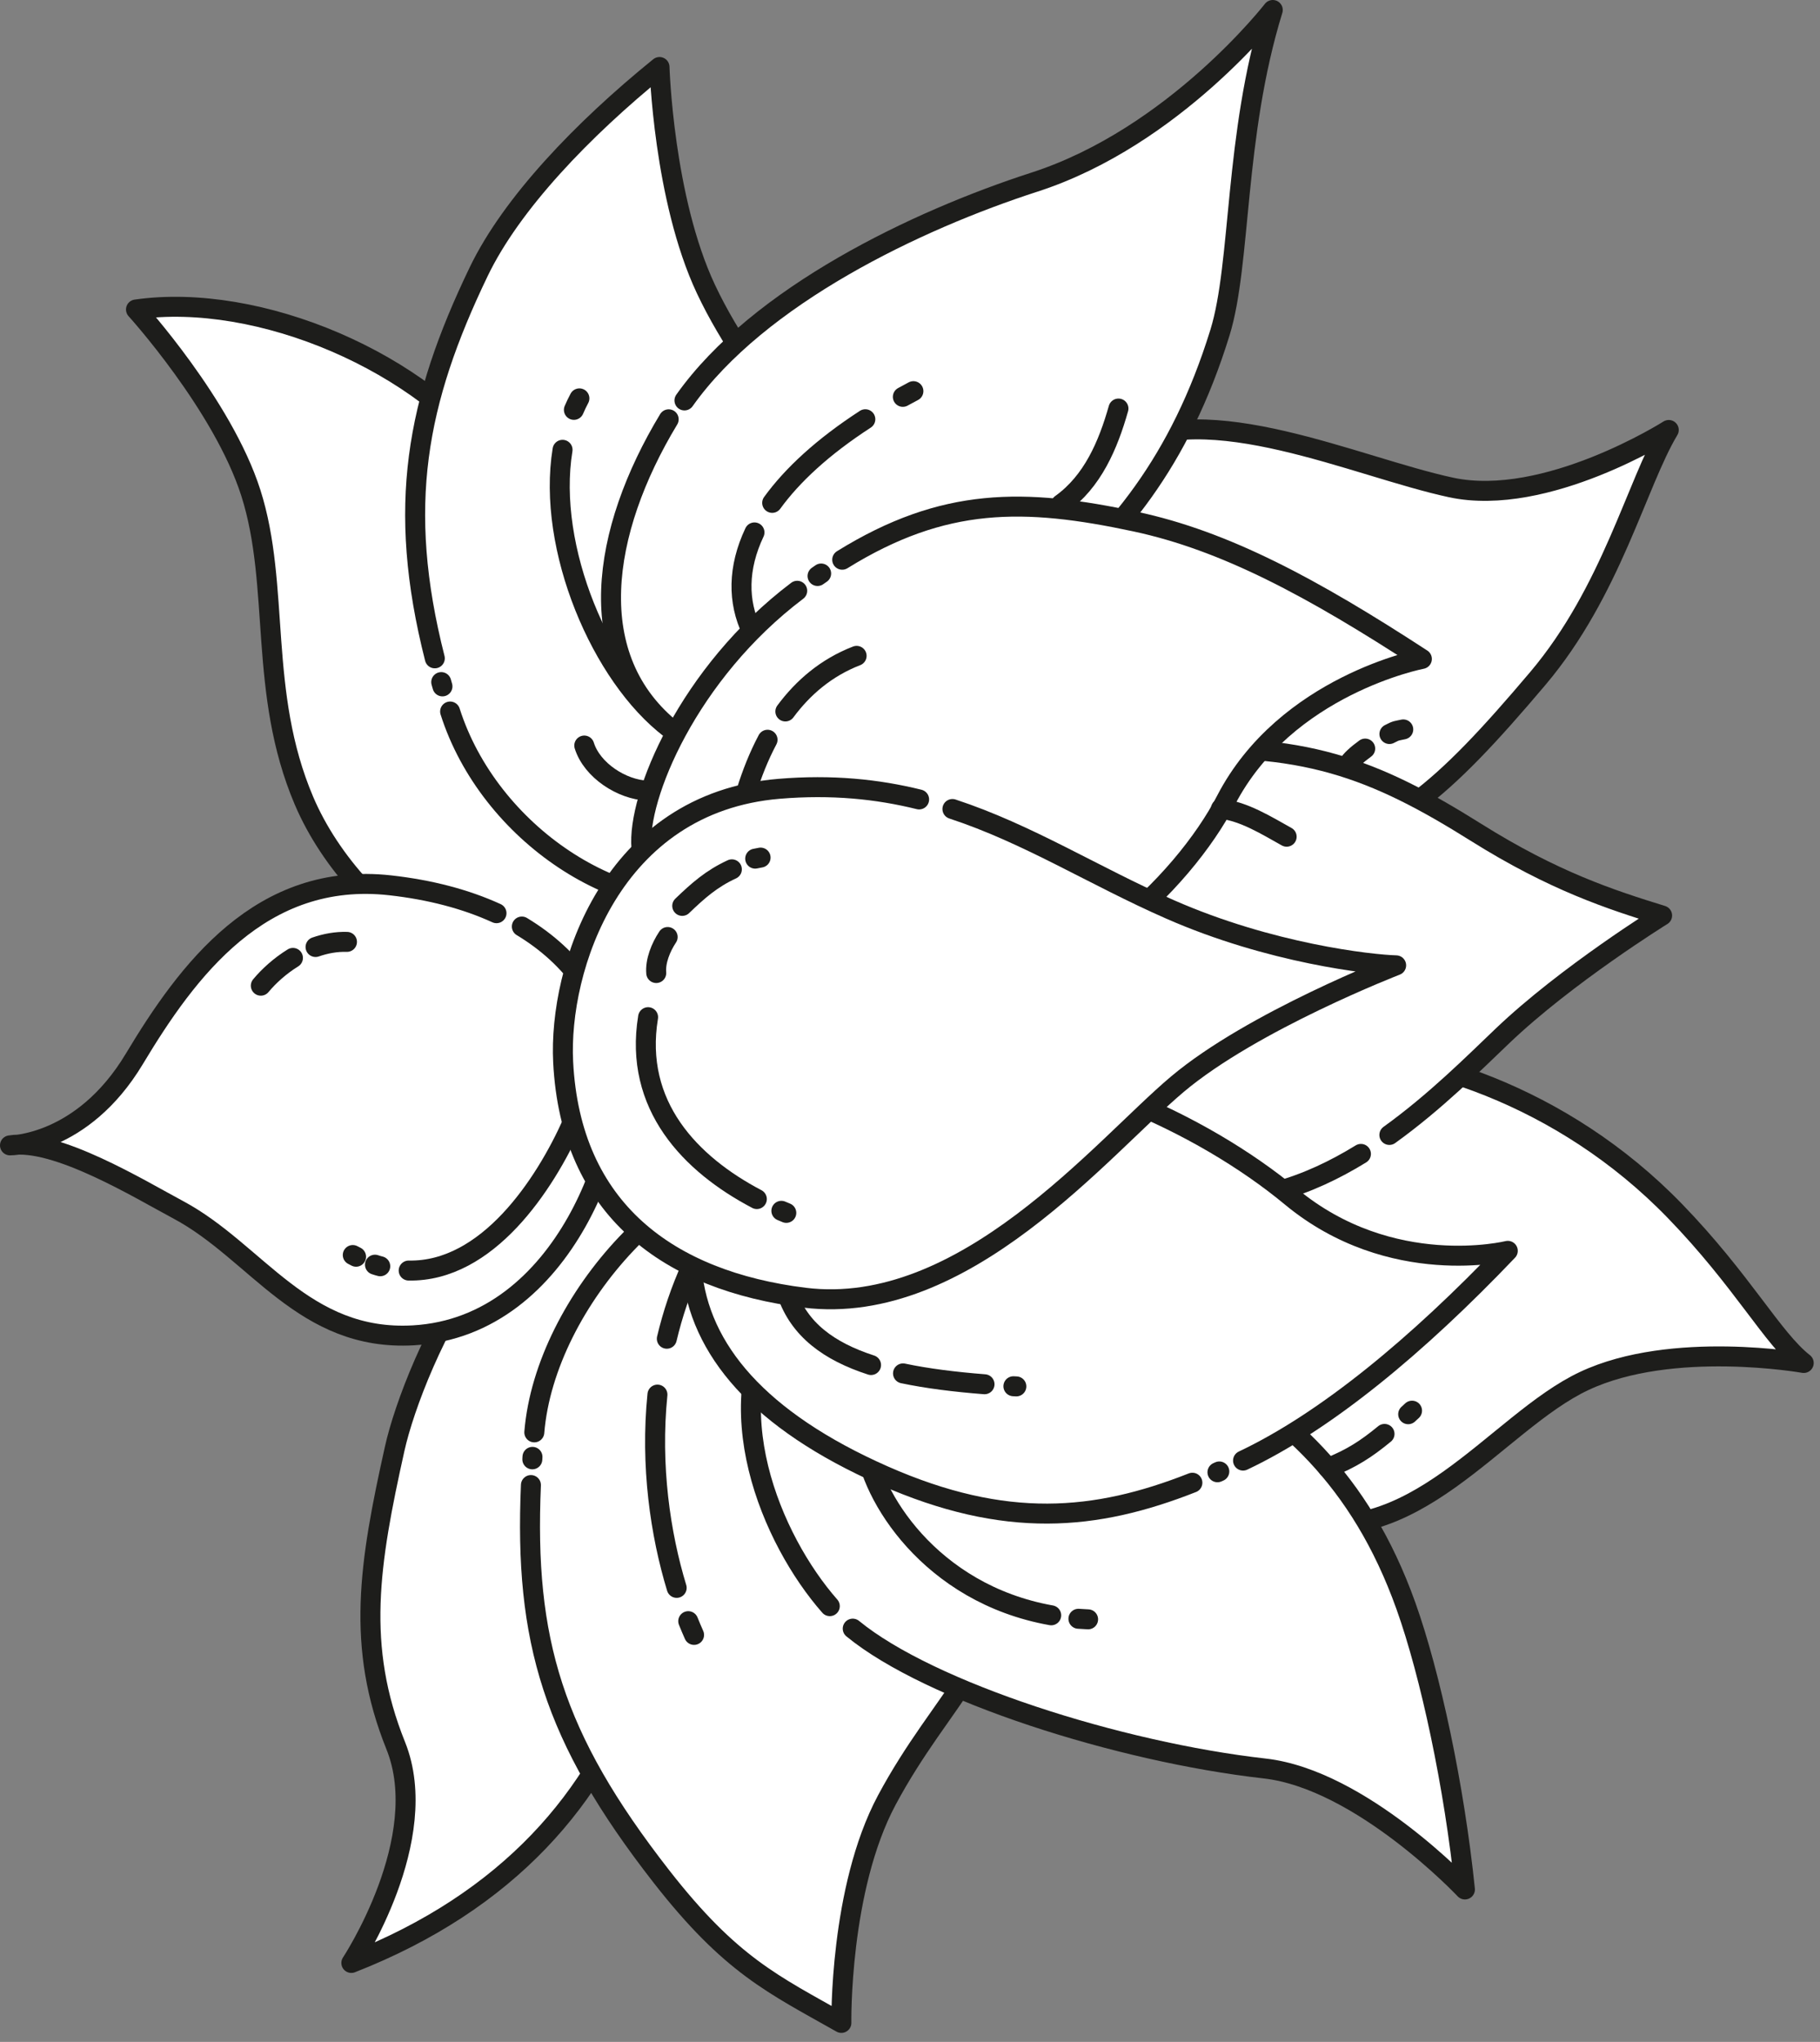
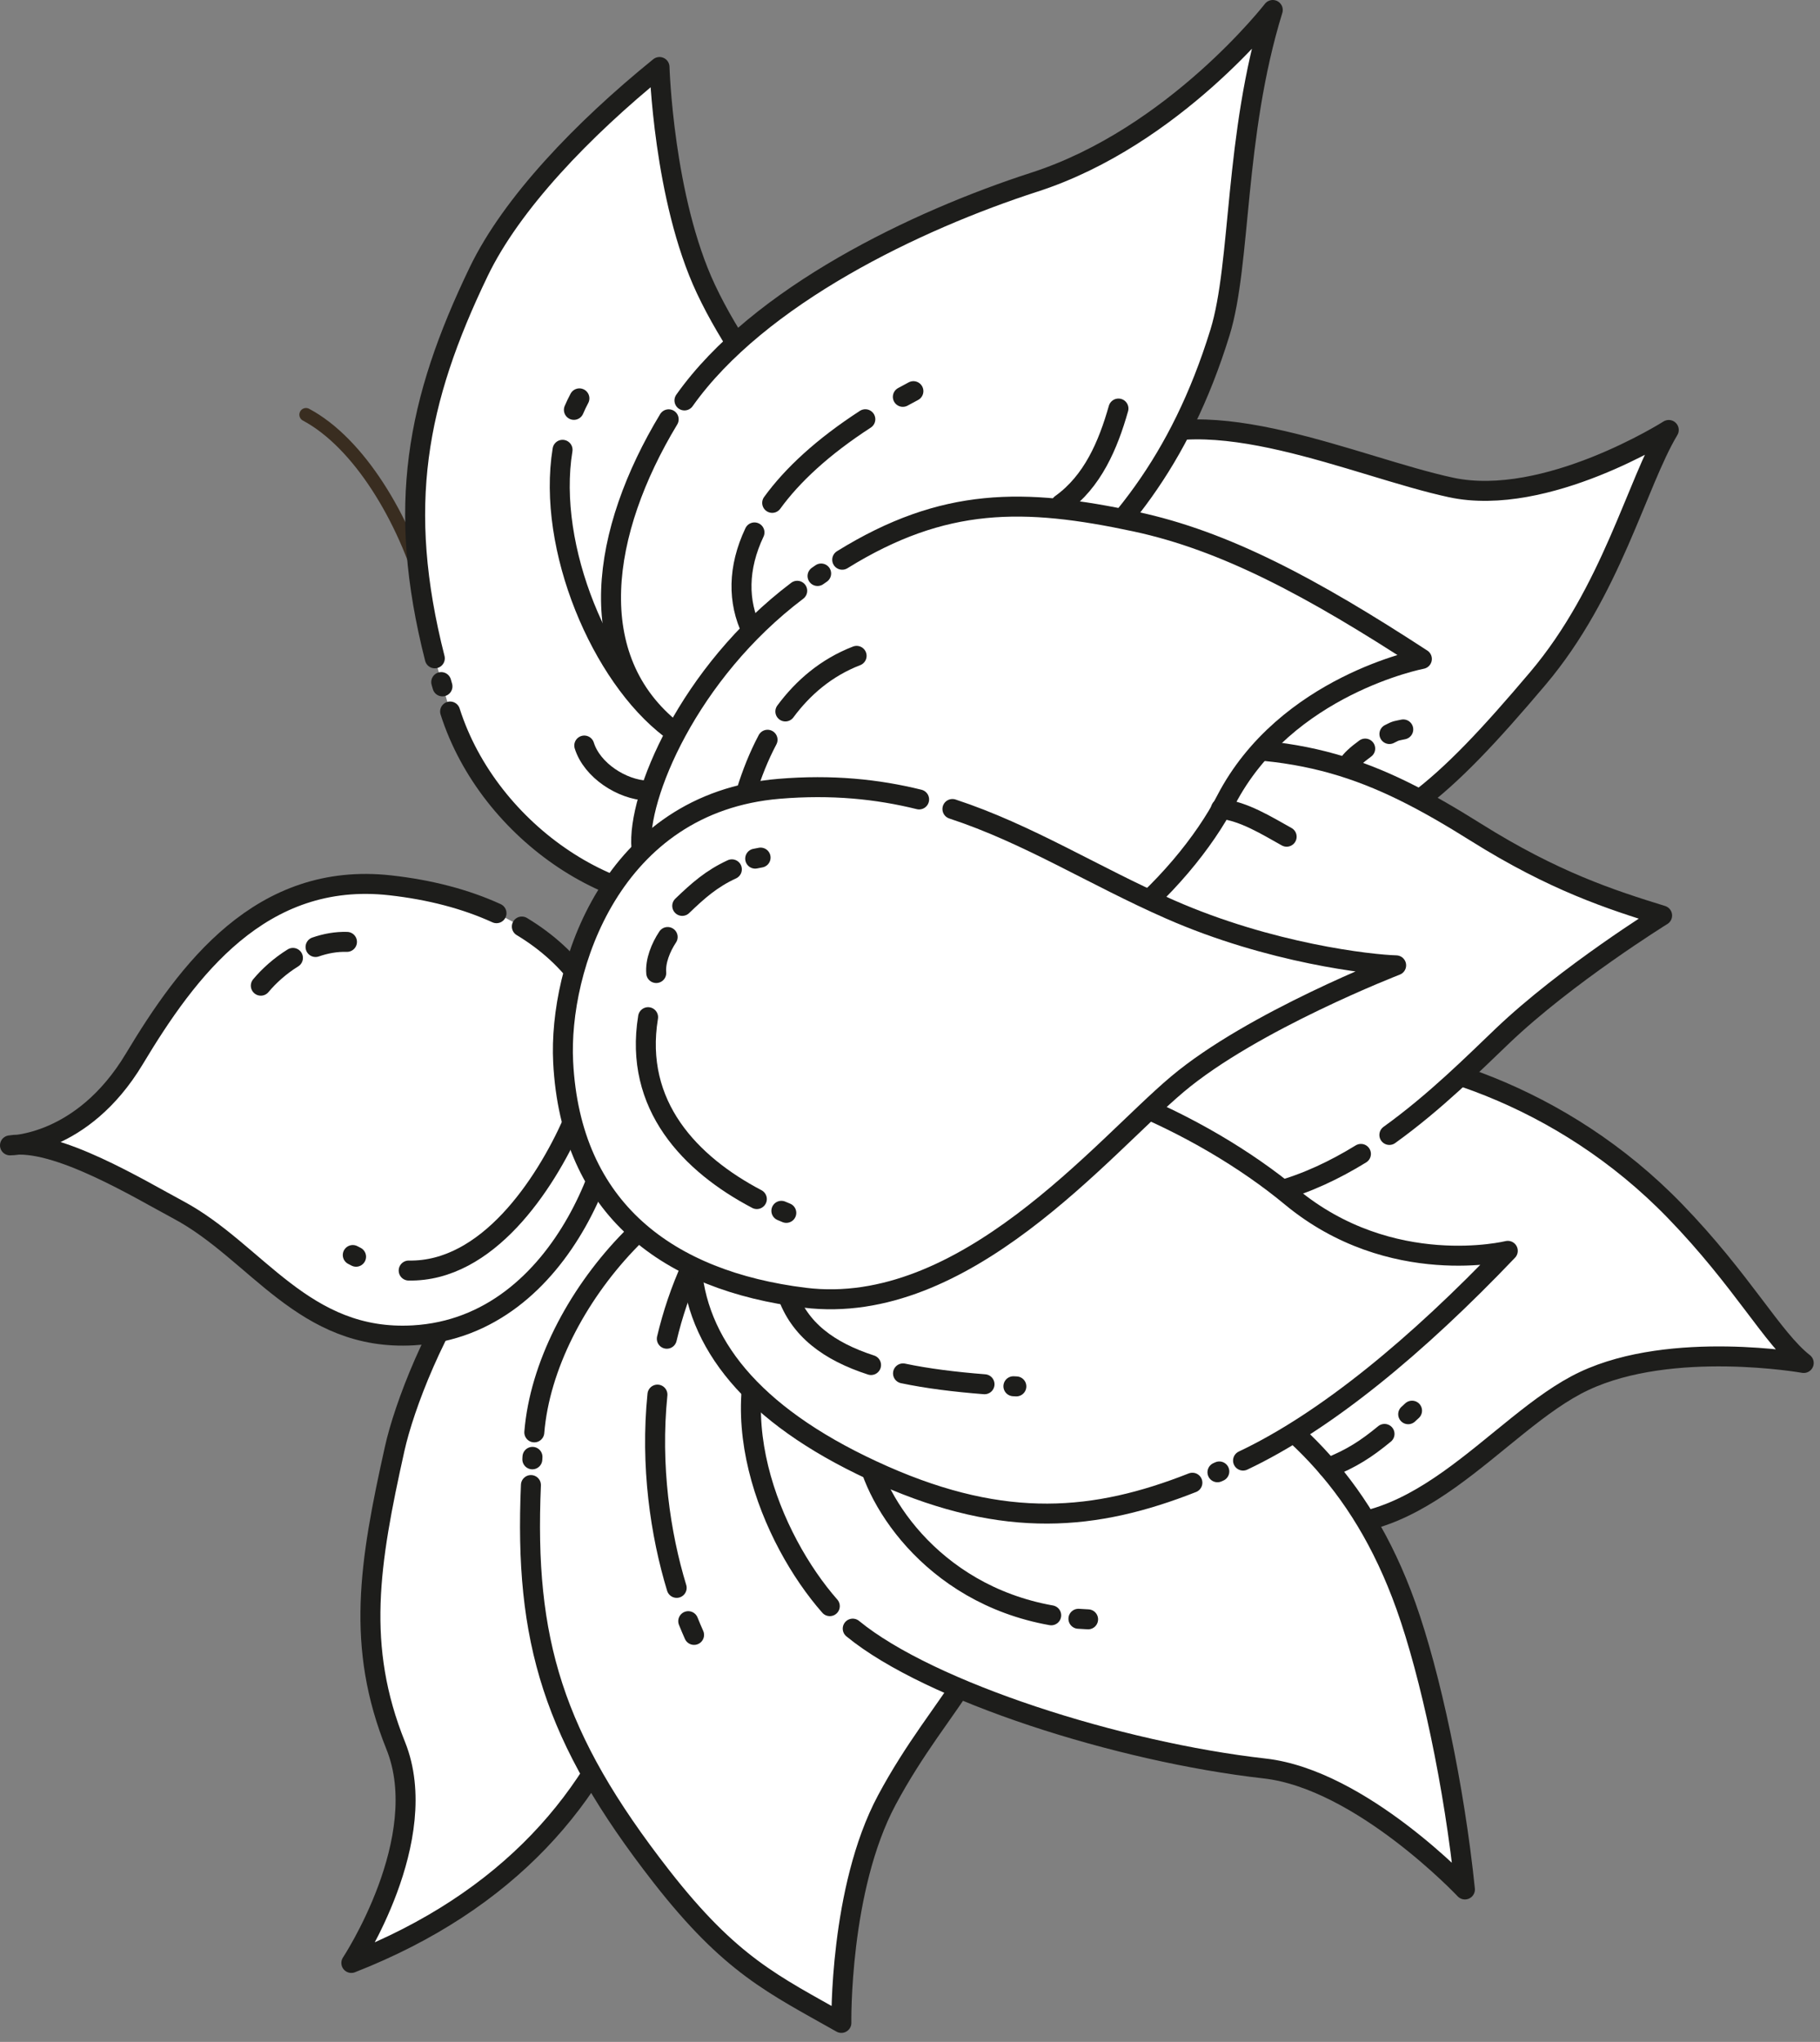
<svg xmlns="http://www.w3.org/2000/svg" width="100%" height="100%" viewBox="0 0 164 184" version="1.1" xml:space="preserve" style="fill-rule:evenodd;clip-rule:evenodd;stroke-linecap:round;stroke-linejoin:round;stroke-miterlimit:10;">
  <rect x="0" y="0" width="164" height="184" fill="#808080" stroke="none" />
  <g id="CEAR" transform="matrix(1,0,0,1,-0,0.001)">
    <g transform="matrix(-0.555,-0.832,-0.832,0.555,36.724,36.477)">
      <path d="M-15.138,8.104C-8.326,5.899 -0.4,5.561 4.338,8.104" style="fill:none;fill-rule:nonzero;stroke:rgb(57,45,32);stroke-width:1.2px;" />
    </g>
    <g transform="matrix(0.268,-0.963,-0.963,-0.268,52.854,151.827)">
      <path d="M-5.323,7.005C-1.424,6.134 5.025,6.317 9.219,7.005" style="fill:none;fill-rule:nonzero;stroke:rgb(57,45,32);stroke-width:1.2px;" />
    </g>
    <g transform="matrix(1,0,0,1,56.183,34.692)">
-       <path d="M0,50.278C6.81,44.126 -2.56,19.499 -11.235,7.36C-17.997,-2.1 -32.89,-8.387 -43.93,-6.804C-43.93,-6.804 -36.101,1.818 -33.581,9.718C-30.891,18.153 -32.95,27.683 -28.793,37.458C-24.065,48.569 -9.282,58.665 0,50.278" style="fill:white;fill-rule:nonzero;" />
-     </g>
+       </g>
    <g transform="matrix(1,0,0,1,56.183,34.692)">
-       <path d="M0,50.278C6.81,44.126 -2.56,19.499 -11.235,7.36C-17.997,-2.1 -32.89,-8.387 -43.93,-6.804C-43.93,-6.804 -36.101,1.818 -33.581,9.718C-30.891,18.153 -32.95,27.683 -28.793,37.458C-24.065,48.569 -9.282,58.665 0,50.278Z" style="fill:none;fill-rule:nonzero;stroke:rgb(29,29,27);stroke-width:1.8px;" />
-     </g>
+       </g>
    <g transform="matrix(1,0,0,1,59.146,170.28)">
      <path d="M0,-62.662C8.096,-58.342 3.223,-33.504 -1.556,-19.374C-5.283,-8.361 -13.309,1.048 -27.487,6.603C-27.487,6.603 -20.103,-4.561 -23.485,-12.974C-27.087,-21.927 -25.888,-29.37 -23.58,-39.737C-21.888,-47.343 -12.371,-69.265 0,-62.662" style="fill:white;fill-rule:nonzero;" />
    </g>
    <g transform="matrix(1,0,0,1,59.146,170.28)">
      <path d="M0,-62.662C8.096,-58.342 3.223,-33.504 -1.556,-19.374C-5.283,-8.361 -13.309,1.048 -27.487,6.603C-27.487,6.603 -20.103,-4.561 -23.485,-12.974C-27.087,-21.927 -25.888,-29.37 -23.58,-39.737C-21.888,-47.343 -12.371,-69.265 0,-62.662Z" style="fill:none;fill-rule:nonzero;stroke:rgb(29,29,27);stroke-width:1.8px;" />
    </g>
    <g transform="matrix(1,0,0,1,47.023,115.882)">
      <path d="M0,-32.391C4.604,-29.615 7.625,-25.42 8.504,-19.916C9.474,-13.834 4.101,3.654 -9.776,4.447C-19.685,5.013 -23.89,-3.084 -30.942,-6.855C-34.429,-8.716 -42.007,-13.35 -46.123,-12.672C-46.123,-12.672 -39.618,-12.64 -34.924,-20.455C-30.129,-28.441 -23.517,-37.404 -11.861,-36.105C-8.283,-35.706 -5.062,-34.864 -2.284,-33.593" style="fill:white;fill-rule:nonzero;stroke:rgb(29,29,27);stroke-width:1.8px;" />
    </g>
    <g transform="matrix(0.987,-0.161,-0.161,-0.987,28.492,85.561)">
      <path d="M-0.021,0.232C0.915,0.395 1.884,0.418 2.848,0.232" style="fill:none;fill-rule:nonzero;stroke:rgb(29,29,27);stroke-width:1.8px;" />
    </g>
    <g transform="matrix(0.756,-0.654,-0.654,-0.756,24.674,89.464)">
      <path d="M-0.466,1.253C0.636,1.435 1.99,1.473 3.363,1.253" style="fill:none;fill-rule:nonzero;stroke:rgb(29,29,27);stroke-width:1.8px;" />
    </g>
    <g transform="matrix(0.743,-0.67,-0.67,-0.743,43.139,117.736)">
      <path d="M-2.513,6.634C2.658,1.793 11.753,4.153 17.347,6.634" style="fill:none;fill-rule:nonzero;stroke:rgb(29,29,27);stroke-width:1.8px;" />
    </g>
    <g transform="matrix(0.959,0.285,0.285,-0.959,33.819,113.897)">
-       <path d="M-0.01,-0.071C0.244,-0.084 0.24,-0.074 0.485,-0.071" style="fill:none;fill-rule:nonzero;stroke:rgb(29,29,27);stroke-width:1.8px;" />
-     </g>
+       </g>
    <g transform="matrix(0.888,0.459,0.459,-0.888,31.841,113.032)">
      <path d="M-0.019,-0.077C0.093,-0.077 0.204,-0.078 0.315,-0.077" style="fill:none;fill-rule:nonzero;stroke:rgb(29,29,27);stroke-width:1.8px;" />
    </g>
    <g transform="matrix(1,0,0,1,39.181,29.785)">
      <path d="M0,29.538C-3.478,15.859 -1.672,6.393 3.95,-5.295C6.904,-11.44 13.311,-18.126 20.247,-23.748C20.247,-23.748 20.599,-11.893 24.426,-3.747C28.785,5.526 36.544,11.953 38.179,21.411C40.207,33.139 38.347,48.577 26.729,51.12C16.842,53.286 4.879,45.312 1.379,34.33" style="fill:white;fill-rule:nonzero;stroke:rgb(29,29,27);stroke-width:1.8px;" />
    </g>
    <g transform="matrix(-0.275,-0.962,-0.962,0.275,39.985,61.551)">
      <path d="M-0.255,0.193C-0.122,0.192 0.013,0.193 0.145,0.193" style="fill:white;fill-rule:nonzero;stroke:rgb(29,29,27);stroke-width:1.8px;" />
    </g>
    <g transform="matrix(0.432,-0.902,-0.902,-0.432,52.322,36.862)">
      <path d="M-0.326,0.518C0.058,0.535 0.441,0.535 0.822,0.518" style="fill:none;fill-rule:nonzero;stroke:rgb(29,29,27);stroke-width:1.8px;" />
    </g>
    <g transform="matrix(-0.36,-0.933,-0.933,0.36,64.523,43.371)">
      <path d="M-19.291,11.882C-12.693,15.963 -0.124,16.422 7.627,11.882" style="fill:none;fill-rule:nonzero;stroke:rgb(29,29,27);stroke-width:1.8px;" />
    </g>
    <g transform="matrix(1,0,0,1,47.842,152.301)">
      <path d="M0,-18.481C-0.603,-4.494 1.957,4.223 11.756,16.789C18.018,24.816 21.86,26.523 27.974,29.986C27.974,29.986 27.778,17.932 32.067,9.91C37.075,0.549 42.924,-3.108 43.047,-13.05C43.201,-25.381 36.336,-47.168 24.035,-47.871C13.565,-48.467 1.272,-35.13 0.304,-23.229" style="fill:white;fill-rule:nonzero;stroke:rgb(29,29,27);stroke-width:1.8px;" />
    </g>
    <g transform="matrix(0.39,0.921,0.921,-0.39,62.748,146.221)">
      <path d="M-0.41,-0.619C0.053,-0.627 0.503,-0.628 0.934,-0.619" style="fill:none;fill-rule:nonzero;stroke:rgb(29,29,27);stroke-width:1.8px;" />
    </g>
    <g transform="matrix(0.099,0.995,0.995,-0.099,68.395,132.979)">
      <path d="M-8.18,-8.385C-1.86,-9.666 4.372,-9.369 9.322,-8.385" style="fill:none;fill-rule:nonzero;stroke:rgb(29,29,27);stroke-width:1.8px;" />
    </g>
    <g transform="matrix(-0.323,0.946,0.946,0.323,63.936,119.48)">
      <path d="M-4.574,-3.271C-2.225,-3.505 0.088,-3.487 2.338,-3.271" style="fill:none;fill-rule:nonzero;stroke:rgb(29,29,27);stroke-width:1.8px;" />
    </g>
    <g transform="matrix(-0.058,0.998,0.998,0.058,48.085,131.404)">
      <path d="M-0.118,-0.111C-0.044,-0.11 0.031,-0.111 0.105,-0.111" style="fill:white;fill-rule:nonzero;stroke:rgb(29,29,27);stroke-width:1.8px;" />
    </g>
    <g transform="matrix(1,0,0,1,98.861,118.766)">
      <path d="M0,-2.748C-0.603,-11.27 5.381,-23.776 19.363,-24.048C28.624,-24.225 41.912,-20.131 52.074,-9.634C58.17,-3.338 60.862,1.854 63.672,4.054C63.672,4.054 51.823,1.946 43.887,5.678C35.949,9.409 28.385,21.477 17.096,18.028C5.806,14.579 0.679,6.869 0,-2.748" style="fill:white;fill-rule:nonzero;" />
    </g>
    <g transform="matrix(1,0,0,1,98.861,118.766)">
      <path d="M0,-2.748C-0.603,-11.27 5.381,-23.776 19.363,-24.048C28.624,-24.225 41.912,-20.131 52.074,-9.634C58.17,-3.338 60.862,1.854 63.672,4.054C63.672,4.054 51.823,1.946 43.887,5.678C35.949,9.409 28.385,21.477 17.096,18.028C5.806,14.579 0.679,6.869 0,-2.748Z" style="fill:none;fill-rule:nonzero;stroke:rgb(29,29,27);stroke-width:1.8px;" />
    </g>
    <g transform="matrix(1,0,0,1,90.722,55.648)">
      <path d="M0,4.56C1.342,12.997 11.851,24.459 25.532,21.564C34.595,19.647 39.101,15.837 47.86,5.478C54.478,-2.354 56.766,-12.085 59.65,-16.904C59.65,-16.904 48.606,-9.882 40.032,-11.723C31.456,-13.565 18.021,-19.899 10.293,-15.338C4.224,-11.759 -1.514,-4.961 0,4.56" style="fill:white;fill-rule:nonzero;" />
    </g>
    <g transform="matrix(1,0,0,1,90.722,55.648)">
      <path d="M0,4.56C1.342,12.997 11.851,24.459 25.532,21.564C34.595,19.647 39.101,15.837 47.86,5.478C54.478,-2.354 56.766,-12.085 59.65,-16.904C59.65,-16.904 48.606,-9.882 40.032,-11.723C31.456,-13.565 18.021,-19.899 10.293,-15.338C4.224,-11.759 -1.514,-4.961 0,4.56Z" style="fill:none;fill-rule:nonzero;stroke:rgb(29,29,27);stroke-width:1.8px;" />
    </g>
    <g transform="matrix(1,0,0,1,122.633,71.541)">
      <path d="M0,32.438C-4.733,35.348 -10.17,37.281 -16.001,36.279C-27.963,34.225 -34.153,29.374 -34.833,18.111C-35.263,10.995 -31.238,-2.942 -18.272,-3.893C-5.307,-4.843 1.201,-2.291 10.373,3.463C17.384,7.863 22.533,9.535 27.14,10.957C27.14,10.957 18.543,16.283 12.762,21.799C10.173,24.268 6.691,27.763 2.562,30.73" style="fill:white;fill-rule:nonzero;stroke:rgb(29,29,27);stroke-width:1.8px;" />
    </g>
    <g transform="matrix(1,0,0,1,74.773,135.885)">
      <path d="M0,8.846C-5.234,2.894 -10.459,-9.264 -4.365,-18.417C0.37,-25.531 20.683,-19.957 32.862,-13.091C40.931,-8.542 47.783,-2.722 51.908,8.806C54.121,14.99 56.28,25.109 57.231,34.377C57.231,34.377 47.898,24.459 39.183,23.475C26.071,21.995 8.998,16.566 2.066,10.873" style="fill:white;fill-rule:nonzero;stroke:rgb(29,29,27);stroke-width:1.8px;" />
    </g>
    <g transform="matrix(1,0,0,1,60.255,34.289)">
      <path d="M0,3.495C-6.093,13.585 -7.877,25.05 0.431,31.593C7.146,36.885 22.436,28.972 33.197,20.048C40.325,14.138 46.058,7.381 49.675,-4.317C51.603,-10.555 50.924,-22.004 54.434,-33.39C54.434,-33.39 45.589,-21.963 32.972,-17.883C22.347,-14.449 8.11,-7.647 1.421,1.795" style="fill:white;fill-rule:nonzero;stroke:rgb(29,29,27);stroke-width:1.8px;" />
    </g>
    <g transform="matrix(0.998,0.058,0.058,-0.998,97.179,145.844)">
      <path d="M-0.001,-0.026C0.288,-0.03 0.578,-0.031 0.873,-0.026" style="fill:none;fill-rule:nonzero;stroke:rgb(29,29,27);stroke-width:1.8px;" />
    </g>
    <g transform="matrix(0.735,0.678,0.678,-0.735,85.425,126.461)">
      <path d="M-3.022,-7.732C0.408,-10.802 10.398,-13.726 19.784,-7.732" style="fill:none;fill-rule:nonzero;stroke:rgb(29,29,27);stroke-width:1.8px;" />
    </g>
    <g transform="matrix(0.88,-0.474,-0.474,-0.88,81.534,35.955)">
      <path d="M-0.065,0.257C0.292,0.26 0.652,0.26 1.017,0.257" style="fill:none;fill-rule:nonzero;stroke:rgb(29,29,27);stroke-width:1.8px;" />
    </g>
    <g transform="matrix(0.744,-0.668,-0.668,-0.744,73.175,47.153)">
      <path d="M-1.445,3.77C1.582,4.421 5.339,4.479 9.836,3.77" style="fill:none;fill-rule:nonzero;stroke:rgb(29,29,27);stroke-width:1.8px;" />
    </g>
    <g transform="matrix(0.029,-1,-1,-0.029,71.671,52.038)">
      <path d="M-4.909,3.8C-2.339,5.129 0.705,5.222 3.951,3.8" style="fill:none;fill-rule:nonzero;stroke:rgb(29,29,27);stroke-width:1.8px;" />
    </g>
    <g transform="matrix(1,0,0,1,75.892,85.063)">
      <path d="M0,-34.626C9.157,-40.301 16.391,-40.203 26.418,-38.059C34.475,-36.337 42.319,-32.148 52.233,-25.686C52.233,-25.686 39.952,-23.338 34.569,-12.923C30.851,-5.728 19.887,5.675 6.407,5.202C0.44,4.993 -16.819,5.282 -18.09,-8.652C-18.508,-13.242 -13.871,-24.415 -4.055,-31.829" style="fill:white;fill-rule:nonzero;stroke:rgb(29,29,27);stroke-width:1.8px;" />
    </g>
    <g transform="matrix(0.822,-0.569,-0.569,-0.822,73.761,51.976)">
      <path d="M-0.035,0.112C0.098,0.113 0.229,0.112 0.36,0.113" style="fill:white;fill-rule:nonzero;stroke:rgb(29,29,27);stroke-width:1.8px;" />
    </g>
    <g transform="matrix(1,0,0,1,112.011,101.311)">
      <path d="M0,30.304C7.446,26.782 15.688,19.967 23.855,11.403C23.855,11.403 13.352,14.007 4.324,6.523C-3.755,-0.175 -17.01,-6.19 -29.003,-5.988C-34.973,-5.887 -50.94,-0.822 -49.666,13.11C-49.007,20.316 -43.619,26.69 -32.363,31.659C-21.403,36.494 -13.291,35.739 -4.565,32.298" style="fill:white;fill-rule:nonzero;stroke:rgb(29,29,27);stroke-width:1.8px;" />
    </g>
    <g transform="matrix(0.915,-0.403,-0.403,-0.915,109.727,132.697)">
      <path d="M-0.008,0.036C0.174,0.036 -0.009,0.037 0.174,0.036" style="fill:white;fill-rule:nonzero;stroke:rgb(29,29,27);stroke-width:1.8px;" />
    </g>
    <g transform="matrix(0.788,-0.615,-0.615,-0.788,72.989,65.556)">
      <path d="M-0.862,2.507C1.7,3.216 4.463,3.362 7.287,2.507" style="fill:none;fill-rule:nonzero;stroke:rgb(29,29,27);stroke-width:1.8px;" />
    </g>
    <g transform="matrix(0.313,-0.95,-0.95,-0.313,71.463,73.888)">
      <path d="M-3.215,4.445C-0.606,4.804 2.777,5.021 6.144,4.445" style="fill:none;fill-rule:nonzero;stroke:rgb(29,29,27);stroke-width:1.8px;" />
    </g>
    <g transform="matrix(0.998,0.056,0.056,-0.998,91.318,124.908)">
      <path d="M0,-0.008C0.265,-0.008 0,-0.008 0.267,-0.007" style="fill:none;fill-rule:nonzero;stroke:rgb(29,29,27);stroke-width:1.8px;" />
    </g>
    <g transform="matrix(0.991,0.132,0.132,-0.991,81.468,123.277)">
      <path d="M-0.033,-0.49C2.199,-0.658 4.683,-0.635 7.378,-0.49" style="fill:none;fill-rule:nonzero;stroke:rgb(29,29,27);stroke-width:1.8px;" />
    </g>
    <g transform="matrix(0.762,0.648,0.648,-0.762,73.909,114.883)">
      <path d="M-1.184,-3.218C1.741,-4.963 5.038,-4.749 8.748,-3.218" style="fill:none;fill-rule:nonzero;stroke:rgb(29,29,27);stroke-width:1.8px;" />
    </g>
    <g transform="matrix(1,0,0,1,85.823,116.501)">
      <path d="M0,-43.601C6.849,-41.35 12.701,-37.591 19.604,-34.557C28.646,-30.581 37.688,-29.574 39.983,-29.514C39.983,-29.514 27.054,-24.514 20.268,-18.8C13.482,-13.087 1.098,2.218 -13.316,0.437C-25.592,-1.08 -34.405,-7.519 -35.077,-20.804C-35.503,-29.199 -30.747,-44.162 -15.62,-45.421C-10.865,-45.819 -6.759,-45.392 -3.002,-44.463" style="fill:white;fill-rule:nonzero;stroke:rgb(29,29,27);stroke-width:1.8px;" />
    </g>
    <g transform="matrix(0.981,-0.192,-0.192,-0.981,68.065,77.419)">
      <path d="M-0.005,0.048C0.16,0.053 0.323,0.053 0.49,0.048" style="fill:none;fill-rule:nonzero;stroke:rgb(29,29,27);stroke-width:1.8px;" />
    </g>
    <g transform="matrix(0.805,-0.593,-0.593,-0.805,62.889,82.635)">
      <path d="M-0.542,1.648C1.473,1.914 3.054,2.048 5.014,1.648" style="fill:none;fill-rule:nonzero;stroke:rgb(29,29,27);stroke-width:1.8px;" />
    </g>
    <g transform="matrix(-0.513,-0.858,-0.858,0.513,66.83,90.882)">
      <path d="M-15.441,7.637C-9.668,11.162 -2.503,12.845 3.661,7.637" style="fill:none;fill-rule:nonzero;stroke:rgb(29,29,27);stroke-width:1.8px;" />
    </g>
    <g transform="matrix(-0.922,-0.387,-0.387,0.922,70.463,109.029)">
      <path d="M-0.462,0.093C-0.301,0.093 -0.139,0.095 0.019,0.093" style="fill:none;fill-rule:nonzero;stroke:rgb(29,29,27);stroke-width:1.8px;" />
    </g>
    <g transform="matrix(0.302,-0.953,-0.953,-0.302,61.008,86.993)">
      <path d="M-1.222,1.579C-0.244,1.987 1.087,1.895 2.184,1.579" style="fill:none;fill-rule:nonzero;stroke:rgb(29,29,27);stroke-width:1.8px;" />
    </g>
    <g transform="matrix(0.949,-0.316,-0.316,-0.949,125.298,66.33)">
      <path d="M-0.034,0.208C0.688,0.332 0.684,0.265 1.28,0.208" style="fill:none;fill-rule:nonzero;stroke:rgb(29,29,27);stroke-width:1.8px;" />
    </g>
    <g transform="matrix(0.73,-0.684,-0.684,-0.73,122.209,69.165)">
      <path d="M-0.275,0.695C0.056,0.815 0.84,0.813 1.759,0.695" style="fill:none;fill-rule:nonzero;stroke:rgb(29,29,27);stroke-width:1.8px;" />
    </g>
    <g transform="matrix(0.735,-0.678,-0.678,-0.735,127.046,127.512)">
      <path d="M-0.063,0.16C0.103,0.158 0.262,0.158 0.41,0.16" style="fill:none;fill-rule:nonzero;stroke:rgb(29,29,27);stroke-width:1.8px;" />
    </g>
    <g transform="matrix(0.857,-0.515,-0.515,-0.857,120.816,133.368)">
      <path d="M-0.425,1.532C1.849,1.155 3.435,1.222 5.522,1.532" style="fill:none;fill-rule:nonzero;stroke:rgb(29,29,27);stroke-width:1.8px;" />
    </g>
    <g transform="matrix(0.92,0.392,0.392,-0.92,110.749,71.815)">
      <path d="M-0.257,-1.261C1.781,-0.673 4.066,-1.036 6.179,-1.26" style="fill:none;fill-rule:nonzero;stroke:rgb(29,29,27);stroke-width:1.8px;" />
    </g>
    <g transform="matrix(0.515,-0.857,-0.857,-0.515,100.557,45.56)">
      <path d="M-2.44,4.311C0.776,2.916 4.315,3.416 7.615,4.311" style="fill:none;fill-rule:nonzero;stroke:rgb(29,29,27);stroke-width:1.8px;" />
    </g>
    <g transform="matrix(-0.813,-0.582,-0.582,0.813,54.361,65.909)">
      <path d="M-6.328,2.031C-4.423,3.287 -1.222,3.447 0.652,2.031" style="fill:none;fill-rule:nonzero;stroke:rgb(29,29,27);stroke-width:1.8px;" />
    </g>
  </g>
</svg>